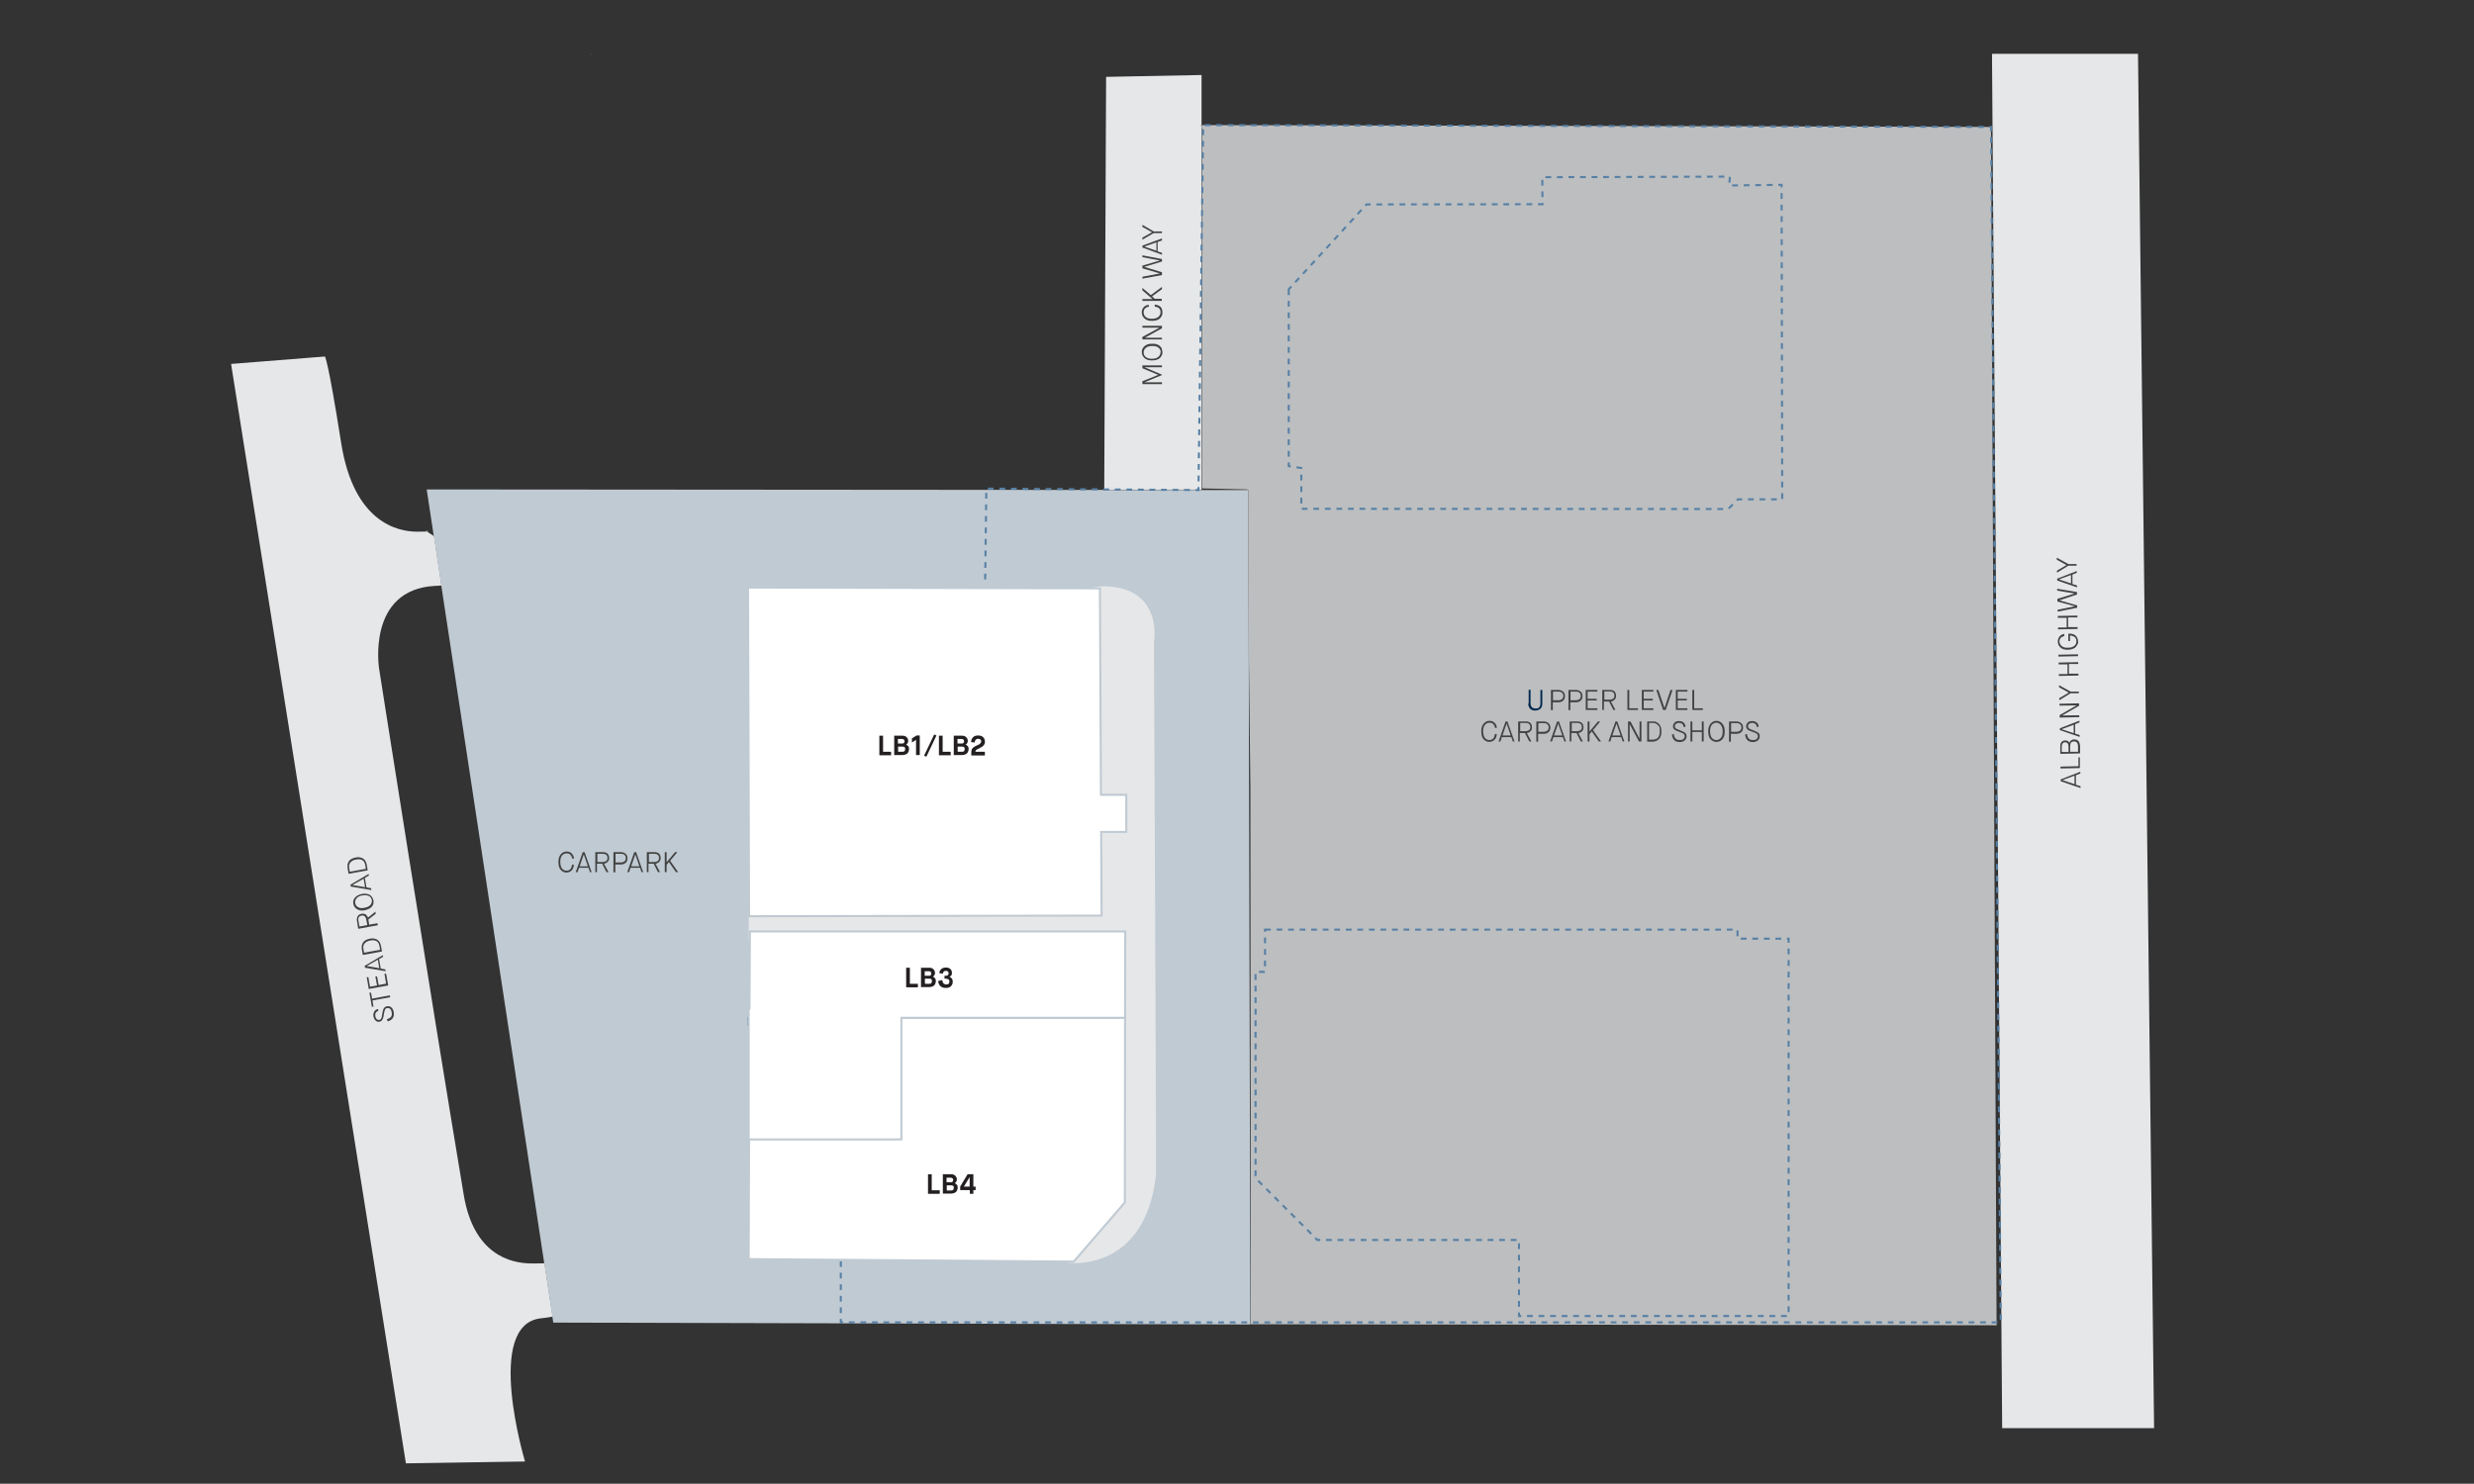
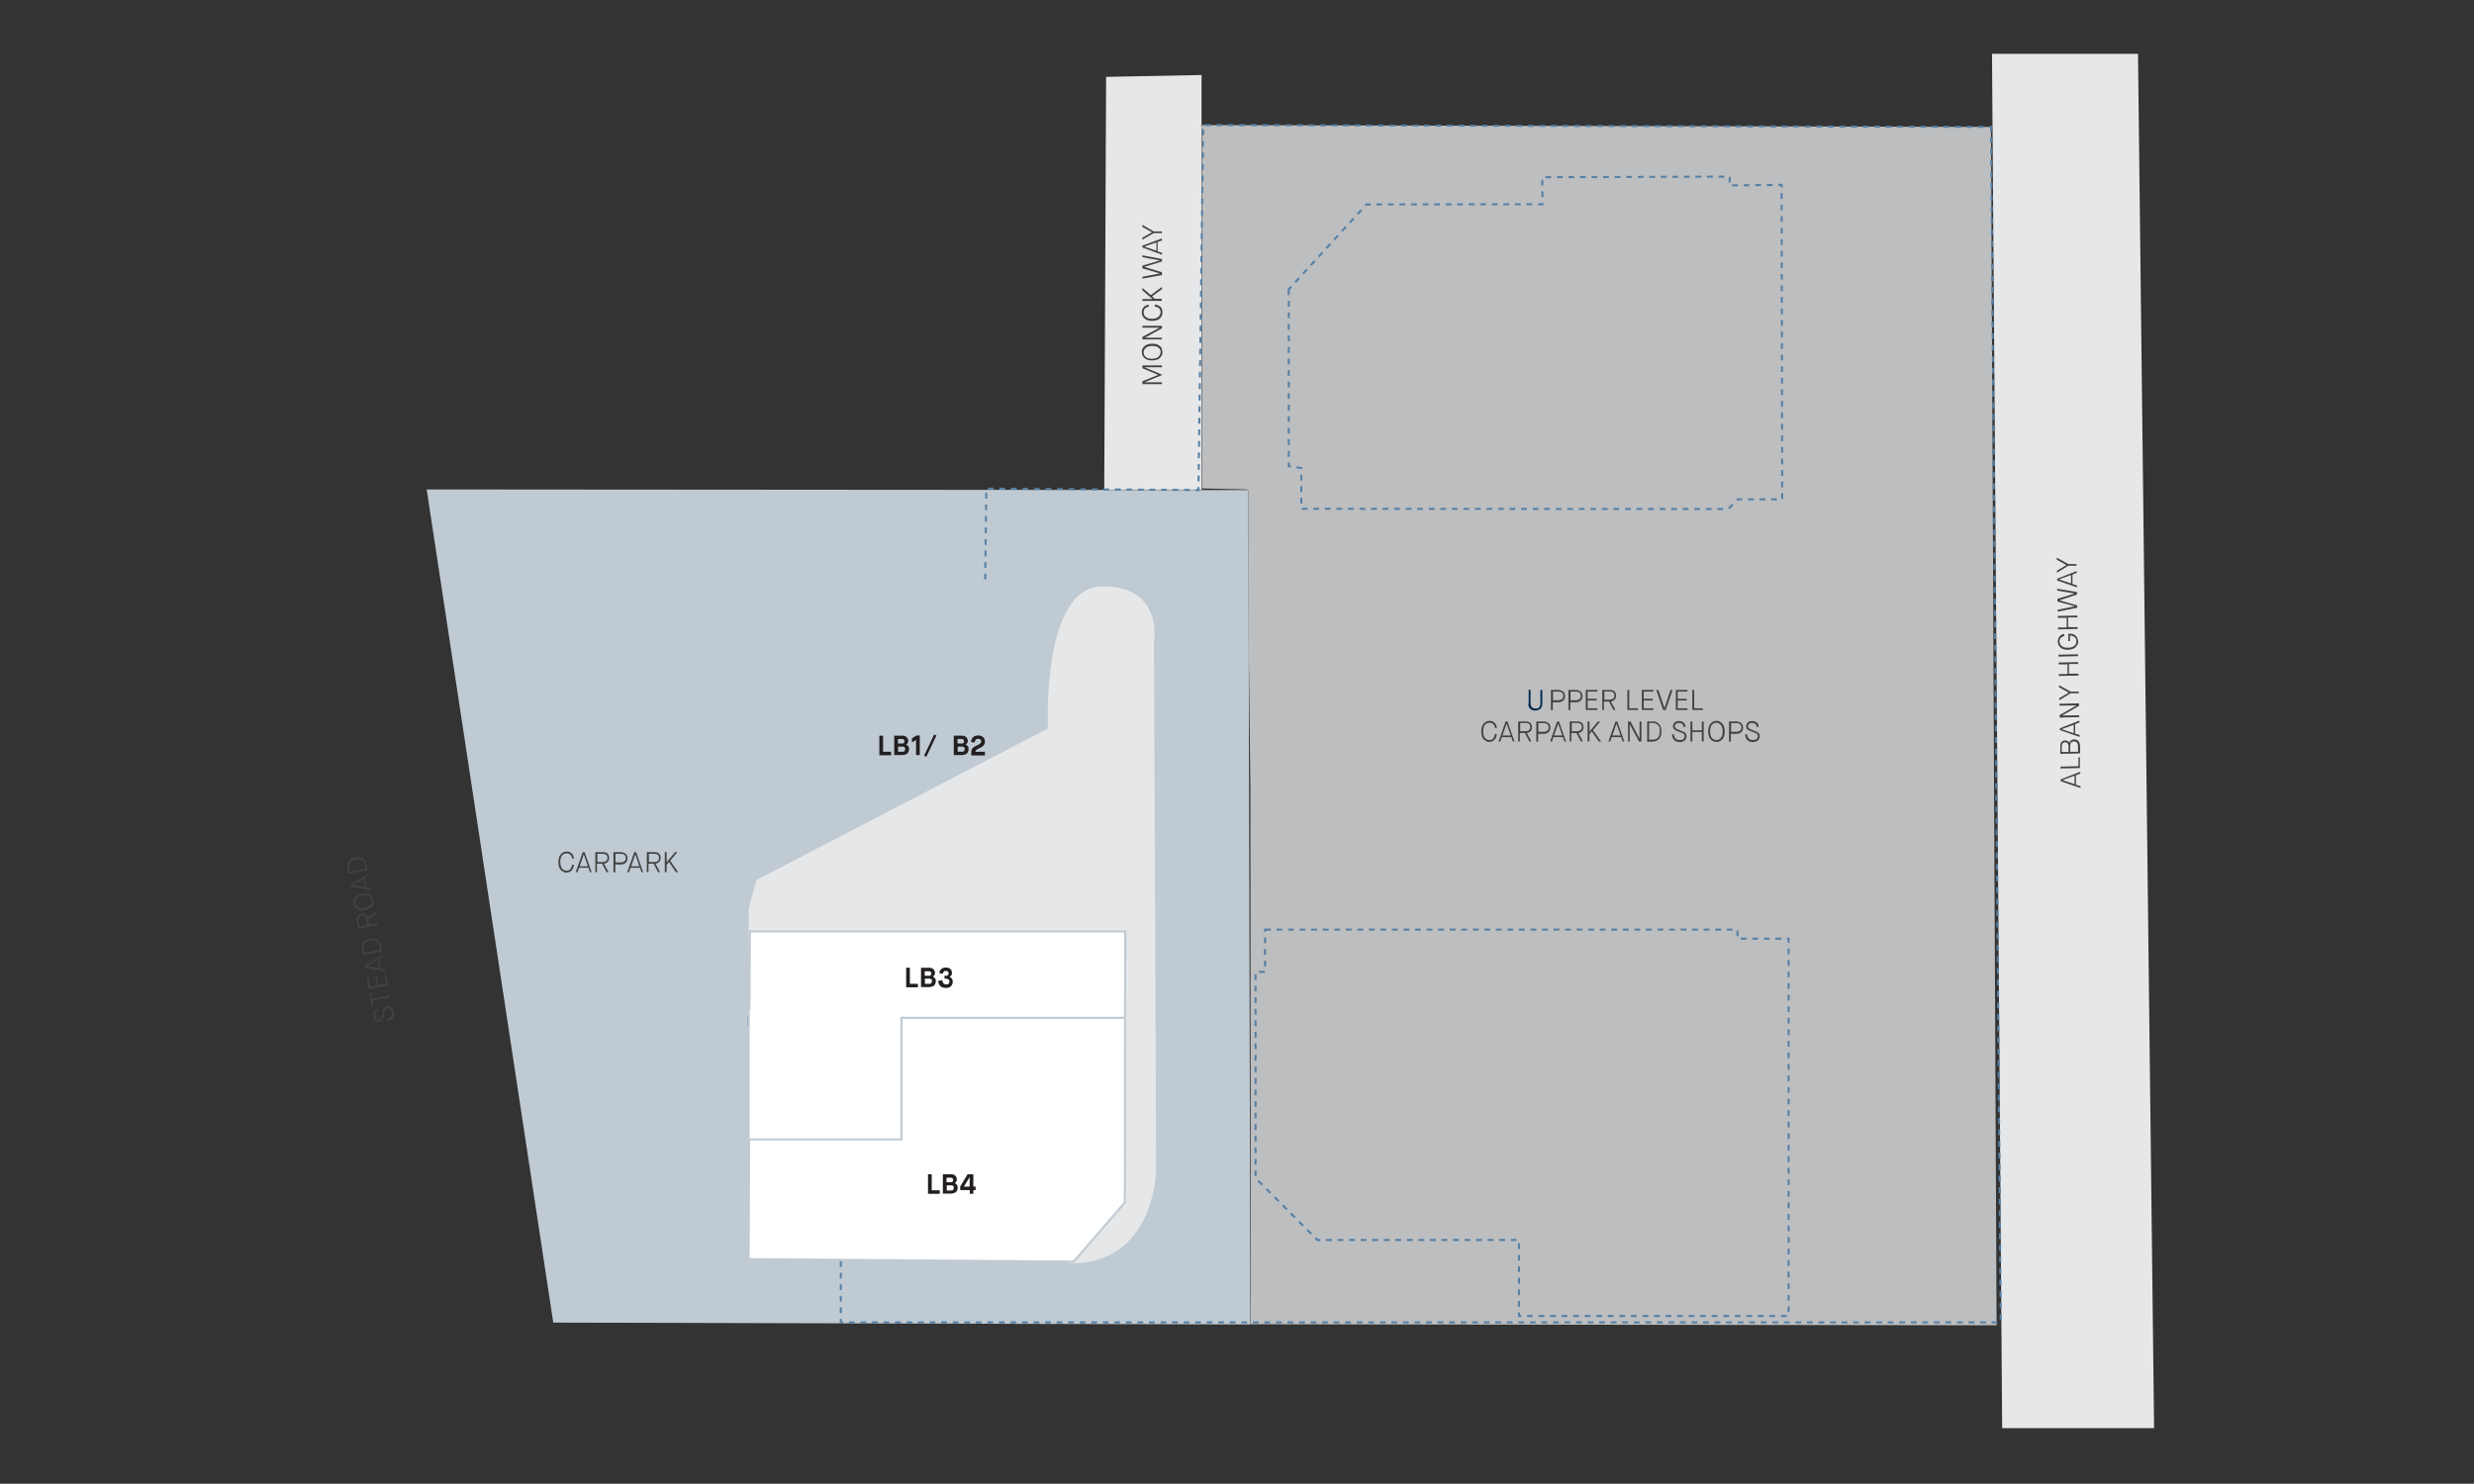
<svg xmlns="http://www.w3.org/2000/svg" id="Layer_1" version="1.1" viewBox="0 0 1200.2 720">
  <rect x="0" y="0" width="1200.2" height="720" fill="#333333" stroke="none" />
  <defs>
    <style>
      .st0 {
        fill: #c0cad3;
      }

      .st1 {
        fill: none;
        stroke: #5780a4;
        stroke-dasharray: 2.8 2.8 0 0 0 0;
      }

      .st1, .st2 {
        stroke-miterlimit: 10;
      }

      .st2 {
        fill: #fff;
        stroke: #c0cad3;
      }

      .st3 {
        fill: #231f20;
      }

      .st4 {
        fill: #bcbec0;
      }

      .st5 {
        isolation: isolate;
      }

      .st6 {
        fill: #84b4dd;
      }

      .st7 {
        fill: #414241;
      }

      .st8 {
        fill: #5780a4;
      }

      .st9 {
        fill: #e6e7e8;
      }

      .st10 {
        fill: #00274d;
      }
    </style>
  </defs>
-   <path class="st9" d="M196.9,710L112.1,176.6l45.5-3.6h0c0,0,1.4.6,7.9,41.9,6.1,38.8,27.6,43.1,36.8,43.1s4.3-.4,4.3-.4c0,0,1.6,1,4,2.6l3.6,23.9c-1,.1-2.1.2-3.2.2-33.2,1.8-27.1,40.1-27.1,40.1,0,0,24.1,153.8,41.1,255.6,4.8,28.5,22.3,33.1,33,33.1s4.6-.2,6.1-.5l4,26.3c-1.6.3-3.5.6-5.5.8-28,2.7-7.9,69.5-7.9,69.5l-57.7.9h0Z" />
  <polygon class="st9" points="1045 693 971.3 693 966.4 30.5 966.4 26.1 1037.2 26.1 1045 693" />
  <polygon class="st9" points="582.9 237.6 535.7 237.6 536.6 37.3 582.9 36.4 582.9 60.7 582.6 60.7 582.9 61.7 582.9 237.6" />
  <polygon class="st0" points="207 237.5 605.6 237.8 606.6 642.7 268.4 641.8 207 237.5" />
  <polygon class="st4" points="583.1 237 583.1 62.5 582.9 61.7 582.9 60.7 965.9 61.6 968.6 643.1 606.8 642.6 606.6 382.4 605.8 314.1 605.6 237.8 605.1 237.8 605.1 237.5 583.1 237" />
  <polygon class="st6" points="286.7 26.7 286.5 26.1 286.7 26.1 286.7 26.7" />
  <path class="st9" d="M363.2,440.6v15.8l179,8.8-19.3,130.7-4.5,16.9s37,4.9,42.4-42.5c.2-1.7-1-258.7-1-258.7,0,0,4.9-27.1-24.9-27.1s-26.5,69-26.5,69l-141.4,73.5-3.8,13.7h0Z" />
-   <polygon class="st2" points="546.4 385.7 534.1 385.7 533.6 285.5 362.9 285.1 363.4 444.6 534.4 444.3 534.2 403.7 546.4 403.7 546.4 385.7" />
  <polyline class="st8" points="543.8 493.5 362.6 493.5 362.6 497.8 543.8 497.8" />
  <g class="st5">
    <g class="st5">
      <path class="st7" d="M563.7,186.4h-9.5v-1.4l7.7-3.1h0s-7.7-3.2-7.7-3.2v-1.4h9.5v.9h-8.5s8.5,3.6,8.5,3.6v.2l-8.5,3.5h0s8.5,0,8.5,0v.9Z" />
      <path class="st7" d="M563.9,170.9c0,.5,0,1.1-.3,1.5-.2.5-.5.9-.9,1.3-.4.4-.9.7-1.6.9s-1.4.3-2.3.3c-1.6,0-2.8-.4-3.6-1.2-.9-.8-1.3-1.8-1.3-2.9s.4-2,1.3-2.8c.9-.8,2.1-1.2,3.7-1.2s1.7.1,2.3.3c.7.2,1.2.5,1.6.9.4.4.7.8.8,1.3s.3,1,.3,1.5ZM563.1,170.9c0-.9-.4-1.6-1.1-2.2-.7-.6-1.7-.8-3.1-.8s-2.3.3-3,.9c-.7.6-1.1,1.3-1.1,2.2s.3,1.6,1,2.2c.7.6,1.7.9,3,.9s2.4-.3,3.1-.9c.7-.6,1.1-1.3,1.1-2.3Z" />
      <path class="st7" d="M563.7,164.7h-9.5v-1.2l8.3-4.5h0s-8.3,0-8.3,0v-.9h9.5v1.2l-8.3,4.6h0s8.3,0,8.3,0v.9Z" />
      <path class="st7" d="M563.9,151.7c0,.5,0,1.1-.3,1.5-.2.5-.5.9-.9,1.3-.4.4-.9.7-1.6.9s-1.4.3-2.3.3c-1.6,0-2.8-.4-3.6-1.2-.9-.8-1.3-1.8-1.3-2.9s.3-1.8.9-2.5c.6-.7,1.4-1.1,2.4-1.2l.2.9c-.8.1-1.4.4-1.9.9-.5.4-.7,1.1-.7,1.9s.3,1.6,1,2.2c.7.6,1.7.9,3,.9s2.4-.3,3.1-.9c.7-.6,1.1-1.3,1.1-2.3,0-1.6-.9-2.5-2.8-2.7v-1c1.3.1,2.1.5,2.8,1.1.6.7.9,1.5.9,2.6Z" />
      <path class="st7" d="M563.7,146h-9.5v-.9h4.9s-4.9-4.2-4.9-4.2v-1.2l4.1,3.5,5.4-4v1.1l-4.8,3.5h0s1.3,1.2,1.3,1.2h3.4v.9Z" />
      <path class="st7" d="M563.7,133.5l-9.5,1.7v-.9l8.5-1.6h0s-8.5-2.5-8.5-2.5v-1.3l8.5-2.5h0s-8.5-1.6-8.5-1.6v-.9l9.5,1.8v1.2l-8.6,2.6h0s8.6,2.6,8.6,2.6v1.3Z" />
      <path class="st7" d="M563.7,116.7l-2.1.7v4.6l2.1.7v.9l-9.5-3.5v-.9l9.5-3.5v.9ZM555.3,119.7l5.7,2v-4.1l-5.7,2h0Z" />
      <path class="st7" d="M563.7,113.1h-4l-5.5,3.2v-1l4.7-2.6h0s-4.7-2.6-4.7-2.6v-1l5.5,3.2h4v.9Z" />
    </g>
  </g>
  <g class="st5">
    <g class="st5">
      <path class="st7" d="M1009.1,375.4l-2,.8v4.6c0,0,2.2.7,2.2.7v.9s-9.6-3.3-9.6-3.3v-.9s9.5-3.7,9.5-3.7v.9ZM1000.7,378.6l5.7,1.9v-4.1c0,0-5.7,2.1-5.7,2.1h0Z" />
      <path class="st7" d="M1009.1,372.7l-9.5.2v-.9s8.7-.2,8.7-.2v-4.3c0,0,.7,0,.7,0v5.2Z" />
      <path class="st7" d="M1009,365.6l-9.5.2v-3.6c0-.9.1-1.6.6-2.1.4-.5,1-.8,1.8-.8.5,0,.9.1,1.3.3.3.2.6.6.7.9h0c.1-.5.4-.9.8-1.2.4-.3.9-.5,1.5-.5.9,0,1.6.3,2.1.8.5.6.7,1.4.8,2.5v3.4ZM1003.5,364.8v-2.5c0-1.4-.6-2.1-1.7-2.1-.5,0-.9.2-1.2.6-.3.4-.4.9-.4,1.6v2.5s3.3,0,3.3,0ZM1008.1,364.7v-2.4c0-1.7-.7-2.6-2-2.5-.6,0-1.1.2-1.4.6-.3.4-.4,1.1-.4,1.9v2.5s3.8,0,3.8,0Z" />
      <path class="st7" d="M1008.7,350.6l-2,.8v4.6c0,0,2.2.7,2.2.7v.9s-9.6-3.3-9.6-3.3v-.9s9.5-3.7,9.5-3.7v.9ZM1000.3,353.9l5.7,1.9v-4.1c0,0-5.7,2.1-5.7,2.1h0Z" />
      <path class="st7" d="M1008.7,348l-9.5.2v-1.2s8.2-4.7,8.2-4.7h0s-8.3.1-8.3.1v-.9s9.5-.2,9.5-.2v1.2s-8.2,4.7-8.2,4.7h0s8.3-.1,8.3-.1v.9Z" />
      <path class="st7" d="M1008.5,336.4h-4c0,0-5.5,3.4-5.5,3.4v-1s4.6-2.7,4.6-2.7h0s-4.7-2.6-4.7-2.6v-1s5.6,3.1,5.6,3.1h4c0,0,0,.8,0,.8Z" />
      <path class="st7" d="M1008.3,327.8l-9.5.2v-.9s4.2,0,4.2,0v-4.7c0,0-4.3,0-4.3,0v-.9s9.5-.2,9.5-.2v.9s-4.5,0-4.5,0v4.7c0,0,4.6,0,4.6,0v.9Z" />
      <path class="st7" d="M1008.1,318.4l-9.5.2v-.9s9.5-.2,9.5-.2v.9Z" />
      <path class="st7" d="M1008.2,311.1c0,.5,0,1.1-.3,1.5s-.5.9-.8,1.3c-.4.4-.9.7-1.6,1-.7.2-1.4.4-2.3.4-1.6,0-2.8-.3-3.6-1.1-.9-.8-1.3-1.7-1.3-2.9,0-.9.3-1.7.8-2.4.6-.7,1.3-1.1,2.2-1.3l.2,1c-1.6.4-2.4,1.3-2.4,2.7,0,.9.4,1.6,1.1,2.2.7.6,1.7.9,3,.8,1.4,0,2.4-.3,3.1-.9.7-.6,1.1-1.3,1-2.3,0-.9-.3-1.6-.9-2s-1.3-.7-2.2-.7v2.7s-.8,0-.8,0v-3.6c0,0,.7,0,.7,0,1.2,0,2.2.3,2.9,1,.7.7,1.1,1.6,1.1,2.7Z" />
      <path class="st7" d="M1007.9,305.2l-9.5.2v-.9s4.2,0,4.2,0v-4.7c0,0-4.3,0-4.3,0v-.9s9.5-.2,9.5-.2v.9s-4.5,0-4.5,0v4.7c0,0,4.6,0,4.6,0v.9Z" />
      <path class="st7" d="M1007.7,294.9l-9.5,1.9v-.9s8.4-1.7,8.4-1.7h0s-8.5-2.3-8.5-2.3v-1.3s8.4-2.6,8.4-2.6h0s-8.5-1.4-8.5-1.4v-.9s9.6,1.6,9.6,1.6v1.2s-8.5,2.8-8.5,2.8h0s8.6,2.5,8.6,2.5v1.3Z" />
      <path class="st7" d="M1007.4,278l-2,.8v4.6c0,0,2.2.7,2.2.7v.9s-9.6-3.3-9.6-3.3v-.9s9.5-3.7,9.5-3.7v.9ZM999,281.2l5.7,1.9v-4.1c0,0-5.7,2.1-5.7,2.1h0Z" />
      <path class="st7" d="M1007.4,274.5h-4c0,0-5.5,3.4-5.5,3.4v-1s4.6-2.7,4.6-2.7h0s-4.7-2.6-4.7-2.6v-1s5.6,3.1,5.6,3.1h4c0,0,0,.8,0,.8Z" />
    </g>
  </g>
  <g class="st5">
    <g class="st5">
      <path class="st7" d="M188,495.5l-.3-.9c.9-.3,1.6-.7,2-1.2.4-.5.5-1.2.3-2.2-.1-.8-.4-1.3-.8-1.7-.4-.3-.9-.4-1.4-.3-.5,0-.8.3-1,.7-.2.4-.4,1.2-.6,2.4-.1,1.1-.4,2-.7,2.5-.3.5-.8.9-1.4,1-.7.1-1.3,0-1.8-.5-.6-.5-.9-1.1-1.1-2-.2-.9,0-1.7.3-2.3.3-.7.9-1.1,1.8-1.4l.3.9c-.6.2-1,.5-1.3,1-.3.4-.3,1-.2,1.7.1.6.4,1.1.7,1.4.4.3.8.4,1.2.3.4,0,.7-.3.9-.6.2-.3.4-1,.5-2.1.2-1.4.5-2.4.8-2.9s.8-.9,1.6-1c.8-.1,1.4,0,2,.5.6.5,1,1.2,1.2,2.3.4,2.3-.5,3.8-2.8,4.5Z" />
      <path class="st7" d="M189.3,483.9l-8.6,1.6.5,3h-.8c0,.1-1.2-6.8-1.2-6.8h.8c0-.1.5,2.9.5,2.9l8.6-1.6.2.9Z" />
      <path class="st7" d="M188.3,478.2l-9.4,1.7-1-5.7h.8c0-.1.8,4.6.8,4.6l3.4-.6-.8-4.4h.8c0-.1.8,4.2.8,4.2l3.6-.7-.8-4.8h.8c0-.1,1,5.5,1,5.5Z" />
      <path class="st7" d="M185.8,464.3l-1.9,1.1.8,4.6,2.2.4.2.9-10-1.7-.2-.9,8.8-5.2.2.9ZM178,468.8l6,1-.7-4.1-5.3,3h0Z" />
      <path class="st7" d="M185.4,461.7l-9.4,1.7-.5-2.9c0-.5,0-1.1,0-1.6.1-.5.3-1,.6-1.5.3-.5.7-.9,1.3-1.2.6-.3,1.3-.6,2-.7.9-.2,1.6-.2,2.3,0,.7.1,1.2.4,1.6.7s.7.7,1,1.2c.2.4.4,1,.5,1.5l.5,2.8ZM184.4,460.9l-.3-1.8c-.4-2.3-1.9-3.2-4.5-2.7-1.2.2-2.1.7-2.7,1.4-.6.7-.8,1.6-.6,2.6l.3,1.9,7.8-1.4Z" />
      <path class="st7" d="M183.2,449l-9.4,1.7-.6-3.6c-.2-1,0-1.8.3-2.5.4-.6,1-1,1.9-1.2.8-.1,1.4,0,2,.3.5.4.9.9,1.1,1.6l3.6-2.9.2,1-3.6,2.8.4,2.5,4-.7.2.9ZM178.2,449l-.5-2.7c-.1-.7-.4-1.2-.7-1.6-.4-.4-.9-.5-1.6-.4-1.3.2-1.8,1.1-1.5,2.7l.5,2.6,3.8-.7Z" />
      <path class="st7" d="M181.2,436.7c0,.5,0,1.1,0,1.6-.1.5-.3,1-.6,1.4s-.8.9-1.4,1.2-1.4.6-2.2.8c-1.5.3-2.8.1-3.8-.5-1-.6-1.6-1.5-1.8-2.6-.2-1.1,0-2.1.8-3,.7-.9,1.9-1.5,3.4-1.8.9-.2,1.6-.2,2.3,0,.7,0,1.3.3,1.7.6.4.3.8.7,1,1.1.3.4.4.9.5,1.4ZM180.4,436.8c-.2-.9-.6-1.6-1.4-2-.8-.4-1.8-.5-3.2-.3-1.3.2-2.3.7-2.8,1.4-.6.7-.8,1.5-.7,2.3.2.9.6,1.6,1.4,2,.8.5,1.8.6,3.1.3,1.3-.2,2.3-.7,2.9-1.4.6-.7.8-1.5.7-2.4Z" />
      <path class="st7" d="M178.9,424.9l-1.9,1.1.8,4.6,2.2.4.2.9-10-1.7-.2-.9,8.8-5.2.2.9ZM171.1,429.5l6,1-.7-4.1-5.3,3h0Z" />
      <path class="st7" d="M178.5,422.3l-9.4,1.7-.5-2.9c0-.5,0-1.1,0-1.6.1-.5.3-1,.6-1.5s.7-.9,1.3-1.2c.6-.3,1.3-.6,2-.7.9-.2,1.6-.2,2.3,0,.7.1,1.2.4,1.6.7.4.3.7.7,1,1.2.2.4.4,1,.5,1.5l.5,2.9ZM177.5,421.6l-.3-1.8c-.4-2.3-1.9-3.2-4.5-2.7-1.2.2-2.1.7-2.7,1.4s-.8,1.6-.6,2.6l.3,1.9,7.8-1.4Z" />
    </g>
  </g>
  <g class="st5">
    <g class="st5">
      <path class="st10" d="M741.6,341.3v-6.6h.9v6.5c0,1.7.8,2.6,2.4,2.6s1.4-.2,1.8-.6c.4-.4.6-1.1.6-1.9v-6.5h.9v6.6c0,1.1-.3,2-.9,2.5s-1.4.9-2.5.9-1.9-.3-2.5-.9-.9-1.4-.9-2.5Z" />
    </g>
  </g>
  <g class="st5">
    <g class="st5">
      <path class="st7" d="M752.4,344.5v-9.7h3.6c.9,0,1.7.3,2.3.8.6.5.9,1.2.9,2.2s-.3,1.7-.9,2.2c-.6.5-1.3.8-2.3.8h-2.7v3.8h-.9ZM753.3,339.8h2.7c.7,0,1.2-.2,1.7-.5.4-.3.7-.9.7-1.6s-.2-1.2-.7-1.6c-.4-.4-1-.5-1.7-.5h-2.6v4.2Z" />
      <path class="st7" d="M760.9,344.5v-9.7h3.6c.9,0,1.7.3,2.3.8.6.5.9,1.2.9,2.2s-.3,1.7-.9,2.2-1.3.8-2.3.8h-2.7v3.8h-.9ZM761.8,339.8h2.7c.7,0,1.2-.2,1.7-.5.4-.3.7-.9.7-1.6s-.2-1.2-.7-1.6c-.4-.4-1-.5-1.7-.5h-2.6v4.2Z" />
      <path class="st7" d="M769.3,344.5v-9.7h5.6v.8h-4.7v3.5h4.4v.8h-4.4v3.8h4.7v.8h-5.6Z" />
      <path class="st7" d="M777.3,344.5v-9.7h3.6c1,0,1.8.2,2.3.7s.8,1.2.8,2.1-.2,1.4-.7,1.9-1,.8-1.8.9l2.2,4.1h-1l-2.1-4.1h-2.5v4.1h-.9ZM778.2,339.5h2.7c.7,0,1.2-.2,1.7-.5.4-.3.6-.8.6-1.5,0-1.3-.8-2-2.3-2h-2.6v4Z" />
      <path class="st7" d="M789.5,344.5v-9.7h.9v8.9h4.2v.8h-5.1Z" />
      <path class="st7" d="M796.5,344.5v-9.7h5.6v.8h-4.7v3.5h4.4v.8h-4.4v3.8h4.7v.8h-5.6Z" />
      <path class="st7" d="M806.8,344.5l-3.3-9.7h1l3,8.8h0l2.9-8.8h1l-3.3,9.7h-1.2Z" />
      <path class="st7" d="M813,344.5v-9.7h5.6v.8h-4.7v3.5h4.4v.8h-4.4v3.8h4.7v.8h-5.6Z" />
      <path class="st7" d="M821,344.5v-9.7h.9v8.9h4.2v.8h-5.1Z" />
    </g>
  </g>
  <g class="st5">
    <g class="st5">
      <path class="st7" d="M722.6,360c-.5,0-1,0-1.5-.3-.5-.2-.9-.5-1.3-.9-.4-.4-.7-.9-.9-1.6-.2-.7-.3-1.5-.3-2.4,0-1.6.4-2.8,1.2-3.7s1.7-1.3,2.8-1.3,1.8.3,2.4.9c.7.6,1,1.4,1.2,2.4l-.9.2c-.1-.8-.4-1.4-.9-1.9-.4-.5-1-.7-1.8-.7s-1.6.3-2.2,1c-.6.7-.9,1.7-.9,3.1s.3,2.4.8,3.2c.6.7,1.3,1.1,2.2,1.1,1.6,0,2.5-1,2.7-2.9h.9c0,1.3-.5,2.2-1.1,2.8-.6.6-1.5,1-2.5,1Z" />
      <path class="st7" d="M733.9,359.8l-.7-2.1h-4.6l-.7,2.1h-.9l3.4-9.7h.9l3.4,9.7h-.9ZM730.9,351.1l-2,5.8h4l-2-5.8h0Z" />
      <path class="st7" d="M736.5,359.8v-9.7h3.6c1,0,1.8.2,2.3.7.5.5.8,1.2.8,2.1s-.2,1.4-.7,1.9-1,.8-1.8.9l2.2,4.1h-1l-2.1-4.1h-2.5v4.1h-.9ZM737.4,354.8h2.7c.7,0,1.2-.2,1.7-.5.4-.3.6-.8.6-1.5,0-1.3-.8-2-2.3-2h-2.6v4Z" />
      <path class="st7" d="M745.3,359.8v-9.7h3.6c.9,0,1.7.3,2.3.8.6.5.9,1.2.9,2.2s-.3,1.7-.9,2.2c-.6.5-1.3.8-2.3.8h-2.7v3.8h-.9ZM746.2,355.1h2.7c.7,0,1.2-.2,1.7-.5.4-.3.7-.9.7-1.6s-.2-1.2-.7-1.6c-.4-.4-1-.5-1.7-.5h-2.6v4.2Z" />
      <path class="st7" d="M758.9,359.8l-.7-2.1h-4.6l-.7,2.1h-.9l3.4-9.7h.9l3.4,9.7h-.9ZM755.9,351.1l-2,5.8h4l-2-5.8h0Z" />
      <path class="st7" d="M761.5,359.8v-9.7h3.6c1,0,1.8.2,2.3.7s.8,1.2.8,2.1-.2,1.4-.7,1.9-1,.8-1.8.9l2.2,4.1h-1l-2.1-4.1h-2.5v4.1h-.9ZM762.4,354.8h2.7c.7,0,1.2-.2,1.7-.5.4-.3.6-.8.6-1.5,0-1.3-.8-2-2.3-2h-2.6v4Z" />
      <path class="st7" d="M770.2,359.8v-9.7h.9v4.9h0l4.1-4.9h1.1l-3.5,4.2,3.9,5.5h-1.1l-3.4-4.9h0l-1.1,1.4v3.5h-.9Z" />
      <path class="st7" d="M787.2,359.8l-.7-2.1h-4.6l-.7,2.1h-.9l3.4-9.7h.9l3.4,9.7h-.9ZM784.2,351.1l-2,5.8h4l-2-5.8h0Z" />
      <path class="st7" d="M789.8,359.8v-9.7h1.2l4.4,8.4h0v-8.4h.9v9.7h-1.2l-4.5-8.4h0v8.4h-.9Z" />
      <path class="st7" d="M799.1,359.8v-9.7h2.9c.5,0,1.1,0,1.5.3.5.2.9.5,1.3.9.4.4.7.9.9,1.5.2.6.3,1.4.3,2.2s-.1,1.7-.4,2.3c-.2.7-.6,1.2-1,1.5-.4.4-.9.6-1.3.8-.5.2-1,.3-1.6.3h-2.8ZM800,358.9h1.8c2.3,0,3.4-1.3,3.4-4s-.3-2.3-.9-3c-.6-.7-1.4-1.1-2.4-1.1h-1.9v8.1Z" />
      <path class="st7" d="M811.1,356.4l.9-.2c.1,1,.4,1.7.9,2.2s1.1.7,2.1.7,1.4-.2,1.7-.5.6-.8.6-1.3-.2-.9-.5-1.2c-.3-.3-1.1-.6-2.2-1-1.1-.4-1.9-.7-2.3-1.1-.5-.4-.7-.9-.7-1.6s.3-1.3.8-1.8,1.2-.7,2.1-.7,1.6.2,2.2.7c.6.5.9,1.1,1,2l-.9.2c-.1-.6-.3-1.1-.7-1.5-.3-.3-.9-.5-1.6-.5s-1.1.2-1.5.5-.5.7-.5,1.1.1.7.4,1c.3.3.9.5,1.9.9,1.3.5,2.2.9,2.7,1.3.4.4.7,1,.7,1.7s-.3,1.4-.9,2c-.6.5-1.4.8-2.4.8-2.3,0-3.5-1.2-3.8-3.6Z" />
      <path class="st7" d="M820.1,359.8v-9.7h.9v4.3h4.6v-4.3h.9v9.7h-.9v-4.6h-4.6v4.6h-.9Z" />
      <path class="st7" d="M832.7,360c-.5,0-1,0-1.5-.3-.5-.2-.9-.5-1.3-.9-.4-.4-.7-.9-.9-1.6-.2-.7-.3-1.5-.3-2.4,0-1.6.4-2.8,1.2-3.7.8-.9,1.7-1.3,2.8-1.3s2,.4,2.8,1.3c.8.9,1.2,2.1,1.2,3.7s-.1,1.7-.3,2.4c-.2.7-.5,1.2-.9,1.6-.4.4-.8.7-1.2.9-.5.2-.9.3-1.5.3ZM832.7,359.1c.9,0,1.6-.4,2.2-1.1.6-.7.8-1.8.8-3.1s-.3-2.4-.9-3.1c-.6-.7-1.3-1.1-2.1-1.1s-1.6.3-2.2,1c-.6.7-.9,1.7-.9,3.1s.3,2.4.8,3.2c.6.7,1.3,1.1,2.2,1.1Z" />
      <path class="st7" d="M838.8,359.8v-9.7h3.6c.9,0,1.7.3,2.3.8.6.5.9,1.2.9,2.2s-.3,1.7-.9,2.2-1.3.8-2.3.8h-2.7v3.8h-.9ZM839.7,355.1h2.7c.7,0,1.2-.2,1.7-.5.4-.3.7-.9.7-1.6s-.2-1.2-.7-1.6c-.4-.4-1-.5-1.7-.5h-2.6v4.2Z" />
      <path class="st7" d="M846.6,356.4l.9-.2c.1,1,.4,1.7.9,2.2.4.5,1.1.7,2.1.7s1.4-.2,1.7-.5c.4-.4.6-.8.6-1.3s-.2-.9-.5-1.2c-.3-.3-1.1-.6-2.2-1-1.1-.4-1.9-.7-2.3-1.1-.5-.4-.7-.9-.7-1.6s.3-1.3.8-1.8c.5-.5,1.2-.7,2.1-.7s1.6.2,2.2.7c.6.5.9,1.1,1,2l-.9.2c-.1-.6-.3-1.1-.7-1.5-.4-.3-.9-.5-1.6-.5s-1.1.2-1.5.5-.5.7-.5,1.1.1.7.4,1c.3.3.9.5,1.9.9,1.3.5,2.2.9,2.7,1.3.5.4.7,1,.7,1.7s-.3,1.4-.9,2c-.6.5-1.4.8-2.4.8-2.3,0-3.5-1.2-3.8-3.6Z" />
    </g>
  </g>
  <polyline class="st1" points="407.9 612 407.9 641.7 970.6 641.7 965.9 61.6 583.7 60.7 581.4 237.8 478.5 237.1 477.9 283.3" />
  <polygon class="st1" points="625.2 140.4 625.2 226.2 631.3 227.1 631.3 246.9 838.4 247 843.1 242.3 864.6 242.3 864.3 89.7 838.9 90 839.2 85.7 748.2 86 748.3 99.1 662.9 99.2 625.2 140.4" />
  <polygon class="st2" points="363.6 493.9 363.2 611 520.9 612.2 545.7 583.5 545.8 493.9 363.6 493.9" />
  <polygon class="st2" points="545.9 452 363.8 452 363.6 489.4 363.2 489.4 363.2 552.9 437.3 552.9 437.3 493.9 545.8 493.9 545.9 452" />
  <g class="st5">
    <g class="st5">
      <path class="st7" d="M274.9,423.4c-.5,0-1,0-1.5-.3-.5-.2-.9-.5-1.3-.9-.4-.4-.7-.9-.9-1.6s-.3-1.5-.3-2.4c0-1.6.4-2.8,1.2-3.7.8-.9,1.7-1.3,2.8-1.3s1.8.3,2.4.9c.6.6,1,1.4,1.2,2.4l-.9.2c-.1-.8-.4-1.4-.9-1.9-.4-.5-1-.7-1.8-.7s-1.6.3-2.2,1c-.6.7-.9,1.7-.9,3.1s.3,2.4.8,3.2c.6.7,1.3,1.1,2.2,1.1,1.6,0,2.5-1,2.7-2.9h.9c-.1,1.3-.5,2.2-1.1,2.8-.6.6-1.5,1-2.5,1Z" />
      <path class="st7" d="M286.2,423.2l-.7-2.1h-4.6l-.7,2.1h-.9l3.4-9.7h.9l3.4,9.7h-.9ZM283.2,414.6l-2,5.8h4l-2-5.8h0Z" />
      <path class="st7" d="M288.8,423.2v-9.7h3.6c1,0,1.8.2,2.3.7.5.5.8,1.2.8,2.1s-.2,1.4-.7,1.9-1,.8-1.8.9l2.2,4.1h-1l-2.1-4.1h-2.5v4.1h-.9ZM289.7,418.3h2.7c.7,0,1.2-.2,1.7-.5.4-.3.6-.8.6-1.5,0-1.3-.8-2-2.3-2h-2.6v4Z" />
      <path class="st7" d="M297.6,423.2v-9.7h3.6c.9,0,1.7.3,2.3.8.6.5.9,1.2.9,2.2s-.3,1.7-.9,2.2c-.6.5-1.3.8-2.3.8h-2.7v3.8h-.9ZM298.5,418.5h2.7c.7,0,1.2-.2,1.7-.5.4-.3.7-.9.7-1.6s-.2-1.2-.7-1.6c-.4-.4-1-.5-1.7-.5h-2.6v4.2Z" />
      <path class="st7" d="M311.2,423.2l-.7-2.1h-4.6l-.7,2.1h-.9l3.4-9.7h.9l3.4,9.7h-.9ZM308.2,414.6l-2,5.8h4l-2-5.8h0Z" />
      <path class="st7" d="M313.8,423.2v-9.7h3.6c1,0,1.8.2,2.3.7.5.5.8,1.2.8,2.1s-.2,1.4-.7,1.9-1,.8-1.8.9l2.2,4.1h-1l-2.1-4.1h-2.5v4.1h-.9ZM314.7,418.3h2.7c.7,0,1.2-.2,1.7-.5.4-.3.6-.8.6-1.5,0-1.3-.8-2-2.3-2h-2.6v4Z" />
      <path class="st7" d="M322.5,423.2v-9.7h.9v4.9h0l4.1-4.9h1.1l-3.5,4.2,3.9,5.5h-1.1l-3.4-4.9h0l-1.1,1.4v3.5h-.9Z" />
    </g>
  </g>
  <polygon class="st1" points="613.7 451.1 842.9 451.1 842.9 455.5 867.7 455.5 867.7 638.6 736.9 638.6 736.9 601.7 639.1 601.7 609.1 571.7 609.1 471.6 613.7 471.6 613.7 451.1" />
  <g class="st5">
    <g class="st5">
      <path class="st3" d="M426.6,366.5v-9.5h1.8v7.8h3.9v1.7h-5.7Z" />
      <path class="st3" d="M433.8,366.5v-9.5h4c.8,0,1.5.2,2,.7.5.5.8,1.1.8,1.8s-.3,1.4-1,1.8h0c.4.2.7.5,1,.8s.4.8.4,1.3c0,.9-.3,1.6-.8,2.2-.6.5-1.5.8-2.7.8h-3.6ZM435.6,360.8h2c.4,0,.7,0,.9-.3.2-.2.3-.4.3-.8s-.1-.6-.3-.8c-.2-.2-.5-.3-.9-.3h-2v2.1ZM435.6,364.8h2.2c.9,0,1.3-.4,1.3-1.3s-.1-.7-.3-.9c-.2-.2-.5-.3-.9-.3h-2.2v2.5Z" />
      <path class="st3" d="M444.4,366.5v-7.5l-2,1.3v-2l2.2-1.4h1.6v9.5h-1.7Z" />
      <path class="st3" d="M448.3,366.7l4.9-10.3,1.1.5-4.9,10.3-1.1-.5Z" />
-       <path class="st3" d="M455.5,366.5v-9.5h1.8v7.8h3.9v1.7h-5.7Z" />
      <path class="st3" d="M462.7,366.5v-9.5h4c.8,0,1.5.2,2,.7.5.5.8,1.1.8,1.8s-.3,1.4-1,1.8h0c.4.2.7.5,1,.8s.4.8.4,1.3c0,.9-.3,1.6-.8,2.2-.6.5-1.5.8-2.7.8h-3.6ZM464.5,360.8h2c.4,0,.7,0,.9-.3.2-.2.3-.4.3-.8s-.1-.6-.3-.8c-.2-.2-.5-.3-.9-.3h-2v2.1ZM464.5,364.8h2.2c.9,0,1.3-.4,1.3-1.3s-.1-.7-.3-.9c-.2-.2-.5-.3-.9-.3h-2.2v2.5Z" />
      <path class="st3" d="M471.2,366.5v-1.4c0-.9.2-1.5.6-2,.3-.4,1.1-.9,2.1-1.4,0,0,.2,0,.3-.1.4-.2.6-.3.8-.4.2,0,.3-.2.5-.4s.3-.3.4-.5c0-.2.1-.4.1-.6,0-.4-.1-.6-.4-.9-.3-.2-.7-.3-1.1-.3-1,0-1.5.6-1.7,1.8l-1.7-.2c0-1,.4-1.8,1-2.4.6-.6,1.4-.8,2.5-.8s1.7.3,2.3.8.9,1.3.9,2.2,0,.7-.2,1.1c-.1.3-.3.6-.6.9-.3.2-.5.5-.8.6-.3.2-.6.3-.9.5-.7.4-1.2.6-1.4.7s-.4.3-.5.4c-.1.2-.2.4-.2.7h4.6v1.8h-6.7Z" />
    </g>
  </g>
  <g class="st5">
    <g class="st5">
      <path class="st3" d="M439.6,479.1v-9.5h1.8v7.8h3.9v1.7h-5.7Z" />
    </g>
    <g class="st5">
      <path class="st3" d="M446.8,479.1v-9.5h4c.8,0,1.5.2,2,.7.5.5.8,1.1.8,1.8s-.3,1.4-1,1.8h0c.4.2.7.5,1,.8.3.4.4.8.4,1.3,0,.9-.3,1.6-.8,2.2-.6.5-1.5.8-2.7.8h-3.6ZM448.6,473.5h2c.4,0,.7,0,.9-.3.2-.2.3-.4.3-.8s-.1-.6-.3-.8-.5-.3-.9-.3h-2v2.1ZM448.6,477.4h2.2c.9,0,1.3-.4,1.3-1.3s-.1-.7-.3-.9c-.2-.2-.5-.3-.9-.3h-2.2v2.5Z" />
    </g>
    <g class="st5">
      <path class="st3" d="M455.3,476l1.8-.4c.2,1.4.8,2.1,1.9,2.1s.9-.1,1.2-.4c.3-.2.4-.6.4-1,0-.9-.6-1.4-1.8-1.4h-.6v-1.4h.6c.4,0,.8,0,1-.3.3-.2.4-.5.4-.9s-.1-.7-.4-.9c-.2-.2-.6-.3-1-.3-.8,0-1.3.5-1.4,1.4l-1.7-.3c0-.8.4-1.5,1-2,.6-.5,1.3-.7,2.2-.7s1.6.2,2.1.7c.6.5.8,1.1.8,1.9s-.1,1-.4,1.3c-.3.3-.5.5-.8.6h0c.4.1.8.4,1.1.8.4.4.5,1,.5,1.7s-.3,1.5-.9,2.1-1.4.8-2.5.8-1.9-.3-2.5-.8c-.7-.6-1-1.4-1.2-2.5Z" />
    </g>
  </g>
  <g class="st5">
    <g class="st5">
      <path class="st3" d="M450.2,579.3v-9.5h1.8v7.8h3.9v1.7h-5.7Z" />
    </g>
    <g class="st5">
      <path class="st3" d="M457.4,579.3v-9.5h4c.8,0,1.5.2,2,.7.5.5.8,1.1.8,1.8s-.3,1.4-1,1.8h0c.4.2.7.5,1,.8s.4.8.4,1.3c0,.9-.3,1.6-.8,2.2-.6.5-1.5.8-2.7.8h-3.6ZM459.2,573.7h2c.4,0,.7,0,.9-.3.2-.2.3-.4.3-.8s-.1-.6-.3-.8c-.2-.2-.5-.3-.9-.3h-2v2.1ZM459.2,577.7h2.2c.9,0,1.3-.4,1.3-1.3s-.1-.7-.3-.9c-.2-.2-.5-.3-.9-.3h-2.2v2.5Z" />
    </g>
    <g class="st5">
      <path class="st3" d="M465.8,577.5v-1.7l3.6-6h2.8v6h1.1v1.7h-1.1v1.8h-1.7v-1.8h-4.7ZM467.6,575.8h2.8v-4.6h0l-2.8,4.6Z" />
    </g>
  </g>
</svg>